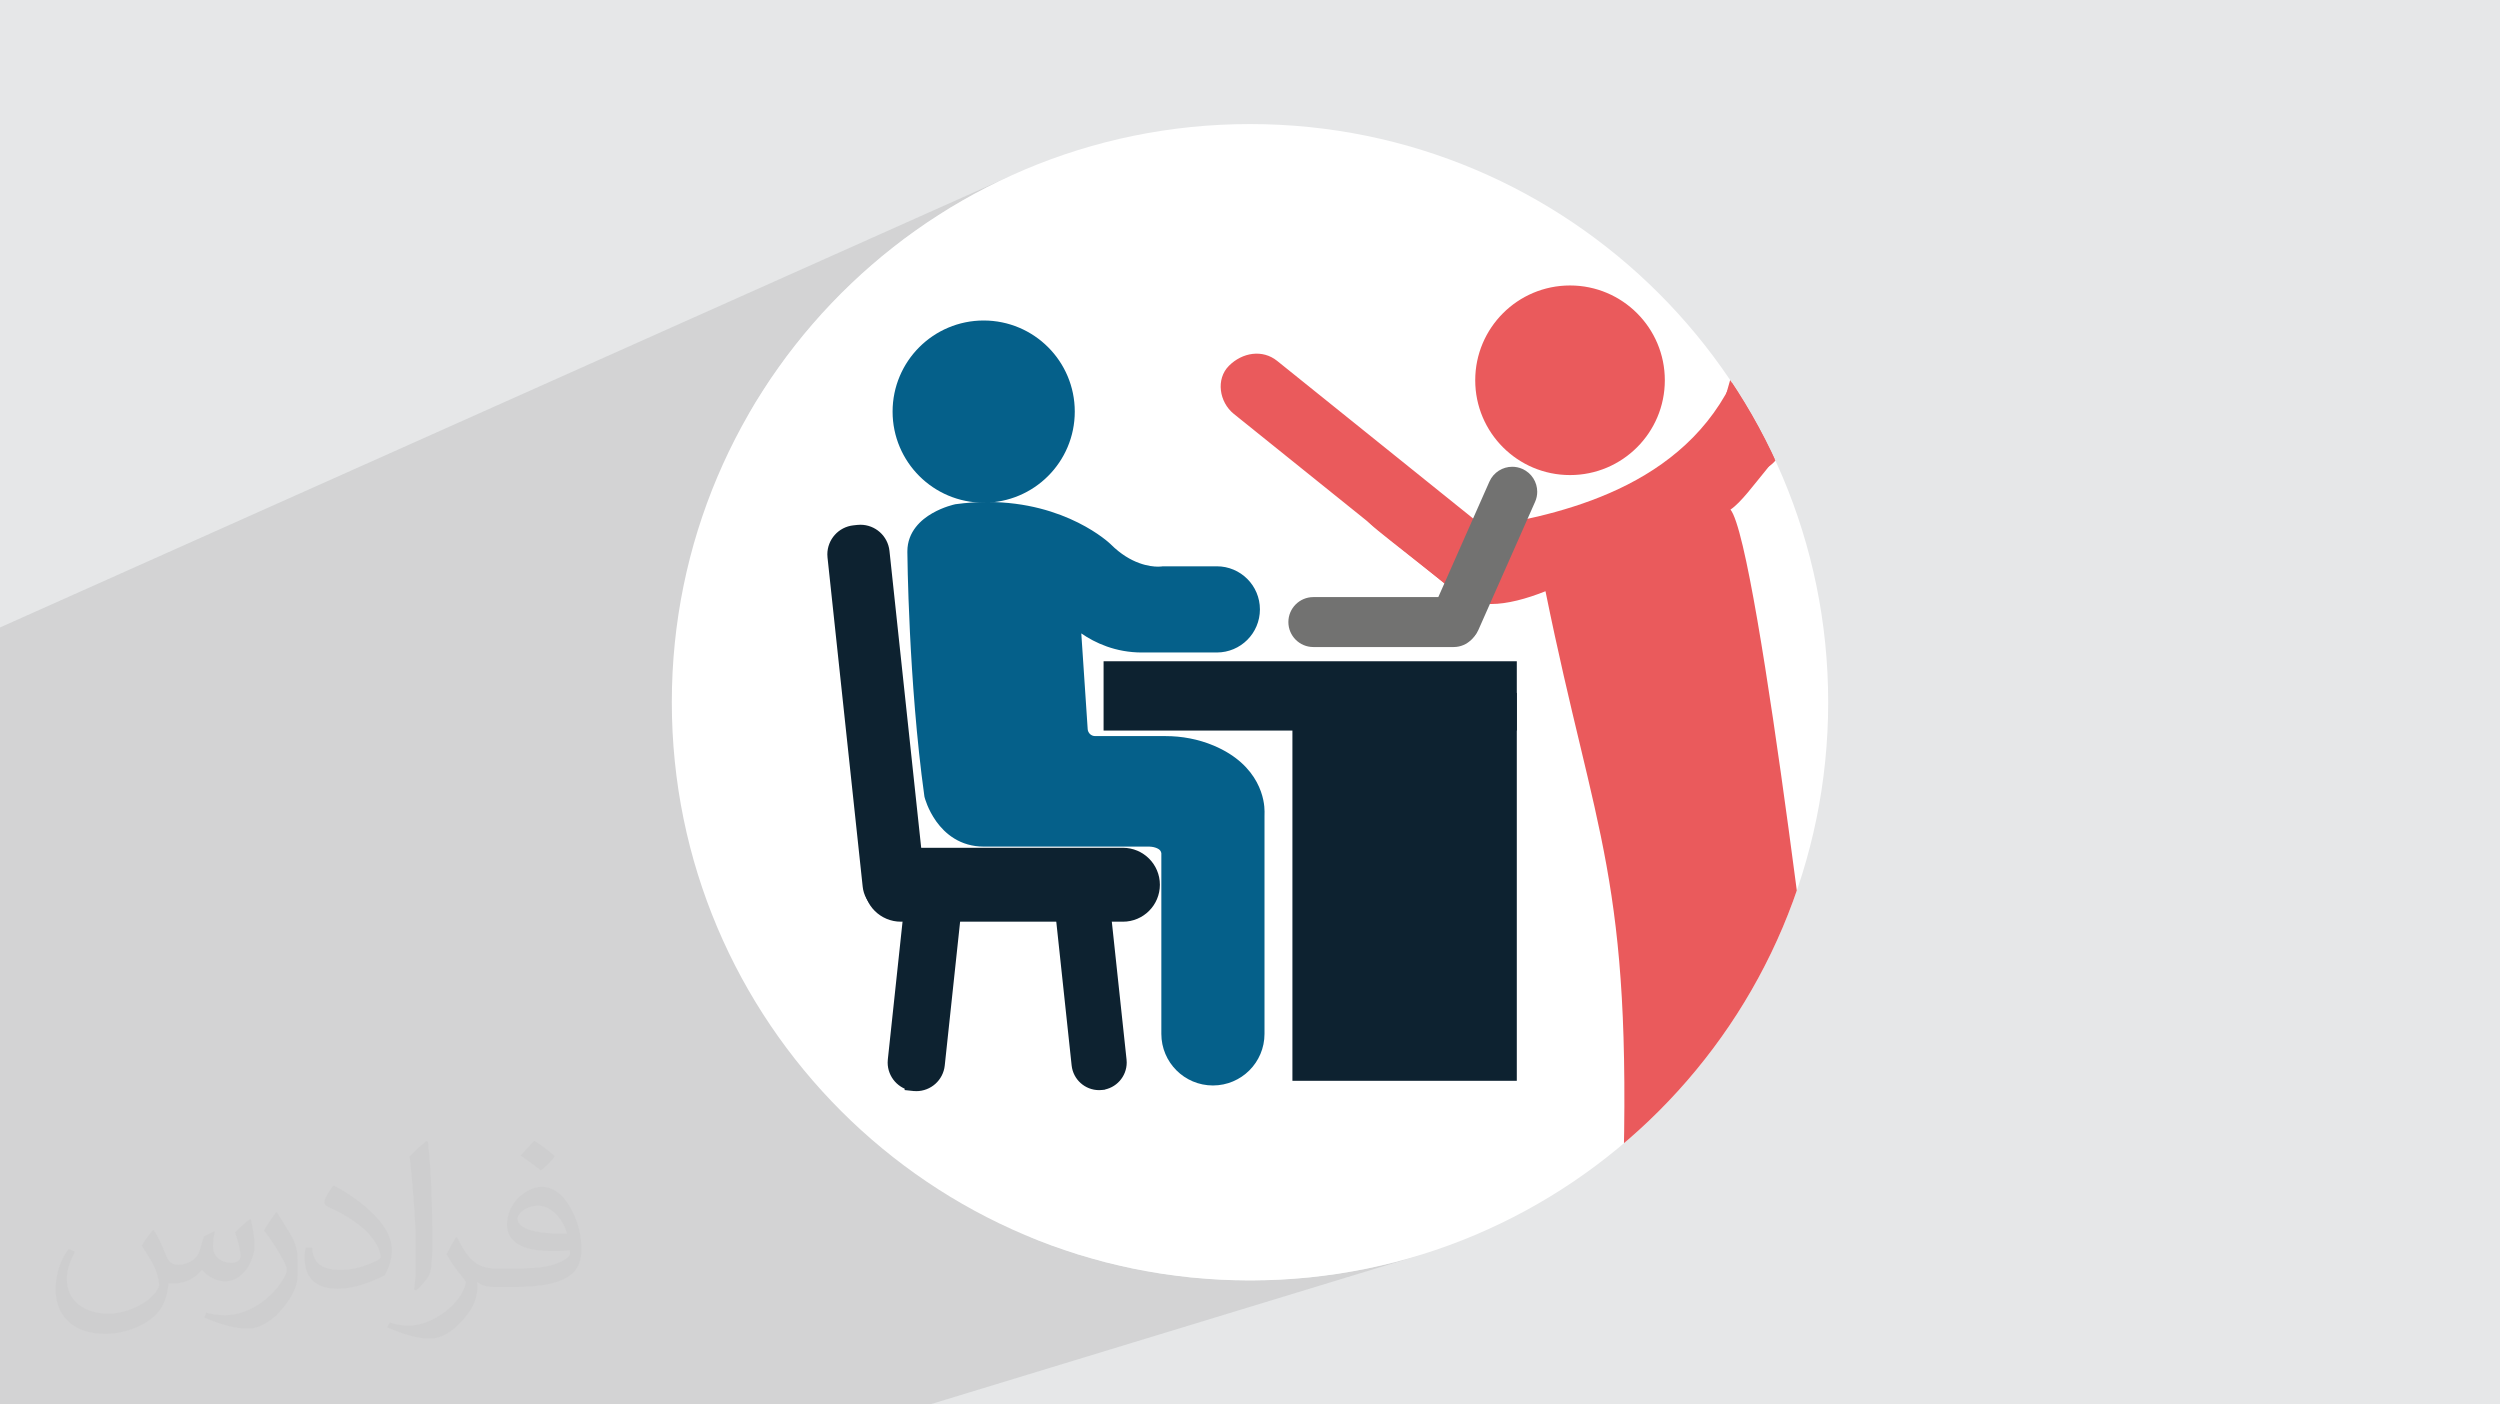
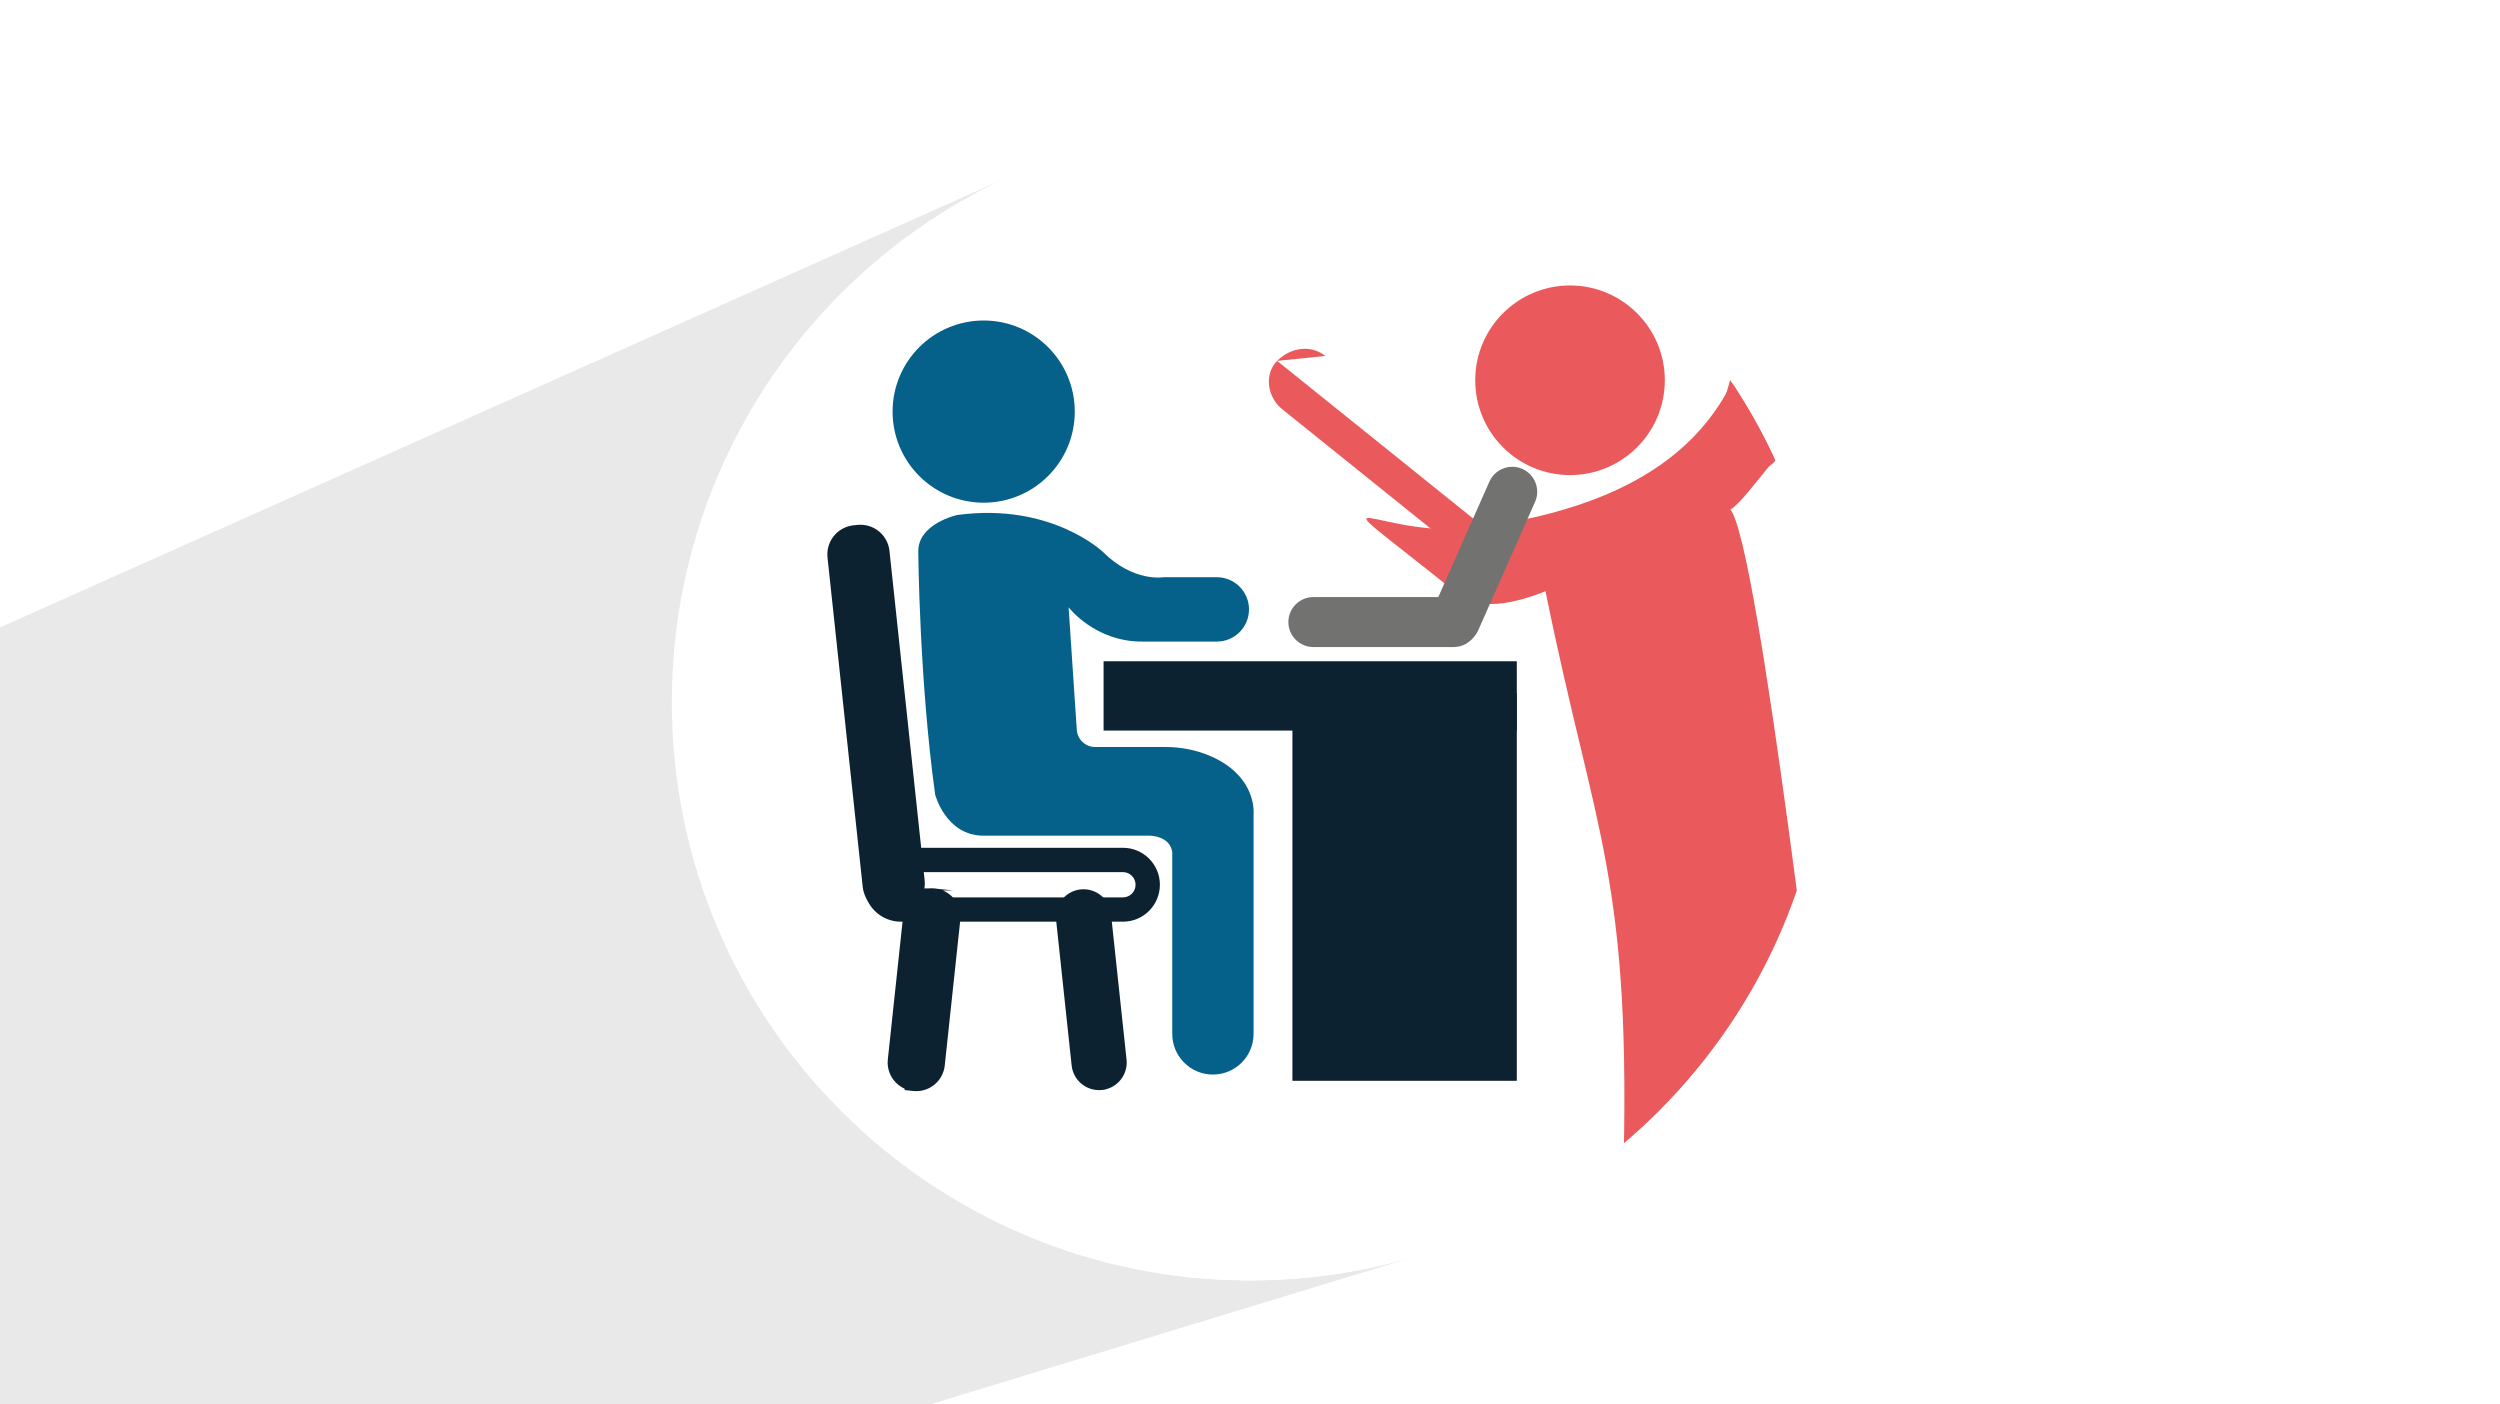
<svg xmlns="http://www.w3.org/2000/svg" xml:space="preserve" width="94.192mm" height="52.917mm" version="1.1" style="shape-rendering:geometricPrecision; text-rendering:geometricPrecision; image-rendering:optimizeQuality; fill-rule:evenodd; clip-rule:evenodd" viewBox="0 0 9419.16 5291.66">
  <defs>
    <style type="text/css">
   
    .str0 {stroke:#0D2230;stroke-width:7.62;stroke-miterlimit:22.926}
    .fil7 {fill:none}
    .fil5 {fill:#EA5A5C}
    .fil6 {fill:#EA5A5C}
    .fil0 {fill:#E6E7E8}
    .fil3 {fill:white}
    .fil4 {fill:#EA5A5C;fill-rule:nonzero}
    .fil8 {fill:#05608A;fill-rule:nonzero}
    .fil9 {fill:#0D2230;fill-rule:nonzero}
    .fil10 {fill:#727271;fill-rule:nonzero}
    .fil2 {fill:#373435;fill-opacity:0.031}
    .fil1 {fill:#2B2A29;fill-opacity:0.102}
   
  </style>
    <clipPath id="id0">
      <path d="M4709.58 467.43c1203.1,0 2178.4,975.3 2178.4,2178.4 0,1203.1 -975.3,2178.4 -2178.4,2178.4 -1203.1,0 -2178.4,-975.3 -2178.4,-2178.4 0,-1203.1 975.3,-2178.4 2178.4,-2178.4z" />
    </clipPath>
  </defs>
  <g id="Layer_x0020_1">
-     <polygon class="fil0" points="-0,0 9419.16,0 9419.16,5291.66 -0,5291.66 " />
    <polygon class="fil1" points="1801.69,5291.66 1765.31,5291.66 1652.93,5291.66 1090.35,5291.66 1016.76,5291.66 973.52,5291.66 915.36,5291.66 857.8,5291.66 835.8,5291.66 742.89,5291.66 726.74,5291.66 626.1,5291.66 625.94,5291.66 611.75,5291.66 603.51,5291.66 587.9,5291.66 570.59,5291.66 535.32,5291.66 530.59,5291.66 445.1,5291.66 442.54,5291.66 442.53,5291.66 439.36,5291.66 435.63,5291.66 429.35,5291.66 399.75,5291.66 390.33,5291.66 335.86,5291.66 313.88,5291.66 299.92,5291.66 294.36,5291.66 12.6,5291.66 -0,5291.66 -0,5288.36 -0,5286.87 -0,5269.09 -0,5265.46 -0,5259.14 -0,5249.18 -0,5243.1 -0,5239.7 -0,5234.89 -0,5232.92 -0,5231.42 -0,5212.33 -0,5186.12 -0,5182.42 -0,5169.33 -0,4978.41 -0,4971.13 -0,4966 -0,4936.15 -0,4931.81 -0,4931.31 -0,4900.86 -0,4897.08 -0,4893.99 -0,4893.8 -0,4893.29 -0,4891.45 -0,4877.51 -0,4874.12 -0,4873.12 -0,4863.27 -0,4844.82 -0,4842.98 -0,4818.5 -0,4816.45 -0,4815.9 -0,4815.54 -0,4815.53 -0,4812.86 -0,4812.04 -0,4809.46 -0,4809.4 -0,4801.73 -0,4795.34 -0,4795.15 -0,4788.91 -0,4781.22 -0,4777.82 -0,4775.21 -0,4771.29 -0,4762.85 -0,4761.61 -0,4756.66 -0,4751.32 -0,4737.86 -0,4729.06 -0,4728.63 -0,4720.78 -0,4720.58 -0,4711.99 -0,4698.47 -0,4694.75 -0,4693.92 -0,4691.72 -0,4691.46 -0,4691.26 -0,4685.24 -0,4685.13 -0,4684.9 -0,4680.43 -0,4677.23 -0,4673.96 -0,4667.31 -0,4665.8 -0,4660.61 -0,4639.88 -0,4636.93 -0,4635.71 -0,4634.95 -0,4629.74 -0,4624.89 -0,4607.5 -0,4601.43 -0,4596.09 -0,4593.4 -0,4592.66 -0,4592.39 -0,4592.36 -0,4591.87 -0,4580.41 -0,4566.79 -0,4562.95 -0,4552.26 -0,4551.68 -0,4541.33 -0,4537.19 -0,4525.12 -0,4520.58 -0,4504.53 -0,4493.58 -0,4484.23 -0,4479.51 -0,4477.14 -0,4475.15 -0,4474.29 -0,4461.17 -0,4458.2 -0,4457.09 -0,4456.99 -0,4451.47 -0,4450.03 -0,4449.94 -0,4445.89 -0,4444.74 -0,4442.82 -0,4439.87 -0,4438.52 -0,4438.32 -0,4435.65 -0,4433.52 -0,4431.88 -0,4429.04 -0,4425.16 -0,4424.96 -0,4415.23 -0,4374.64 -0,4367.87 -0,4358.15 -0,4345.23 -0,4337.39 -0,4331.27 -0,4328.97 -0,4328.86 -0,4327.07 -0,4326.92 -0,4326.77 -0,4325.26 -0,4322.65 -0,4316.76 -0,4298.88 -0,4296.76 -0,4289.64 -0,4276.67 -0,4272.14 -0,4246.85 -0,4216.46 -0,4209.93 -0,4203.44 -0,4203.25 -0,4192.71 -0,4183.08 -0,4178.88 -0,4178.62 -0,4171.3 -0,4160.15 -0,4147.07 -0,4143.24 -0,4141.41 -0,4140.82 -0,4135.92 -0,4120.71 -0,4115.16 -0,4115.15 -0,4114.78 -0,4102.25 -0,4093.66 -0,4089.31 -0,4086.18 -0,4078.98 -0,4043.15 -0,4041.96 -0,4022.51 -0,4009.49 -0,4008.79 -0,4006.67 -0,3996.71 -0,3990.35 -0,3977.71 -0,3972.1 -0,3932.54 -0,3930.64 -0,3927.43 -0,3895.07 -0,3883.08 -0,3880.02 -0,3878.25 -0,3871.37 -0,3867.05 -0,3865.14 -0,3861.52 -0,3860.92 -0,3860.82 -0,3860.78 -0,3858.26 -0,3857.68 -0,3857.6 -0,3857.49 -0,3853.64 -0,3817.21 -0,3766.98 -0,3749.79 -0,3736.34 -0,3733.81 -0,3718.56 -0,3718.2 -0,3717.82 -0,3604.98 -0,3575.06 -0,3520.86 -0,3506.59 -0,3501.76 -0,3501.29 -0,3499.98 -0,3487.19 -0,3481.94 -0,3472.55 -0,3462.09 -0,3455.7 -0,3455.69 -0,3453.23 -0,3444.18 -0,3441.68 -0,3436.33 -0,3416.91 -0,3414.91 -0,3413.84 -0,3410.96 -0,3405.65 -0,3403.79 -0,3397.79 -0,3397.48 -0,3397.23 -0,3394.57 -0,3393.25 -0,3392.77 -0,3378.77 -0,3378.39 -0,3378.12 -0,3375.59 -0,3374.36 -0,3368.04 -0,3358.07 -0,3348.51 -0,3339.25 -0,3315.93 -0,3312.13 -0,3311.8 -0,3308.13 -0,3303.78 -0,3234.78 -0,3219.81 -0,3204.79 -0,3203.72 -0,3010.93 -0,2995.38 -0,2985.3 -0,2875.74 -0,2857.66 -0,2817.97 -0,2805.39 -0,2778.24 -0,2364.03 3861.65,638.62 3765.15,682.24 3671.22,730.35 3580,782.8 3491.61,839.47 3406.21,900.2 3323.92,964.87 3244.87,1033.34 3169.22,1105.47 3097.09,1181.12 3028.62,1260.17 2963.95,1342.46 2903.22,1427.86 2846.55,1516.25 2822.05,1558.86 3572.6,1234.55 3588.2,1228.4 3604.15,1223 3620.45,1218.37 3637.06,1214.53 3653.96,1211.51 3671.13,1209.32 3688.55,1208 3706.19,1207.55 3723.83,1208 3741.25,1209.32 3758.42,1211.51 3775.32,1214.53 3791.93,1218.37 3808.23,1223 3824.18,1228.4 3839.79,1234.55 3855,1241.42 3869.81,1249.01 3884.19,1257.27 3898.12,1266.2 3911.58,1275.76 3924.54,1285.95 3936.98,1296.73 3948.88,1308.08 3960.23,1319.98 3971.01,1332.42 3981.2,1345.38 3990.76,1358.84 3999.69,1372.77 4007.95,1387.15 4015.54,1401.96 4022.41,1417.18 4028.56,1432.77 4033.96,1448.73 4038.6,1465.03 4042.42,1481.64 4045.44,1498.54 4047.62,1515.71 4048.95,1533.12 4049.39,1550.76 4048.95,1568.4 4047.62,1585.82 4045.44,1602.99 4042.42,1619.89 4038.6,1636.51 4033.96,1652.8 4028.56,1668.76 4022.41,1684.36 4015.54,1699.57 4007.95,1714.38 3999.69,1728.76 3990.76,1742.69 3981.2,1756.15 3971.01,1769.11 3960.23,1781.55 3948.88,1793.45 3936.98,1804.8 3924.54,1815.58 3911.58,1825.77 3898.12,1835.33 3884.19,1844.26 3869.81,1852.52 3855,1860.11 3839.79,1866.98 3775.72,1893.16 3787.72,1894.04 3800.52,1895.19 3813.12,1896.5 3825.53,1898.01 3837.73,1899.68 3849.74,1901.52 3861.55,1903.51 3873.17,1905.66 3884.56,1907.95 3895.77,1910.37 3906.77,1912.92 3917.57,1915.59 3928.16,1918.38 3938.55,1921.28 3948.73,1924.27 3958.7,1927.36 3968.47,1930.54 3978.03,1933.79 3987.38,1937.12 3996.52,1940.51 4005.46,1943.96 4014.16,1947.47 4022.67,1951.01 4030.96,1954.6 4039.03,1958.21 4046.89,1961.85 4054.54,1965.5 4061.97,1969.16 4076.2,1976.48 4089.56,1983.76 4102.05,1990.93 4113.67,1997.94 4124.42,2004.74 4134.27,2011.26 4143.26,2017.47 4151.35,2023.29 4158.56,2028.69 4164.87,2033.59 4170.29,2037.95 4174.81,2041.72 4178.42,2044.83 4181.13,2047.24 4182.93,2048.88 4183.82,2049.71 4184.12,2050.02 4184.41,2050.32 4198.84,2063.99 4213.08,2076.09 4227.07,2086.71 4240.76,2095.96 4254.1,2103.94 4267.05,2110.75 4279.55,2116.5 4291.56,2121.29 4303.03,2125.19 4313.89,2128.29 4324.11,2130.68 4333.62,2132.45 4342.37,2133.68 4350.29,2134.45 4357.32,2134.85 4363.41,2134.97 4365.83,2134.95 4368.04,2134.9 4370.02,2134.82 4371.78,2134.72 4373.3,2134.61 4374.58,2134.5 4375.62,2134.4 4376.39,2134.31 4377.11,2134.22 4377.19,2134.21 4380.29,2133.66 4584.6,2133.66 4592.93,2133.87 4601.17,2134.5 4609.29,2135.53 4617.28,2136.96 4625.14,2138.78 4632.85,2140.97 4640.42,2143.53 4647.79,2146.44 4655,2149.69 4662.01,2153.29 4664.25,2154.57 5658.66,1767.07 5671.17,1762.42 5684.23,1759.58 5697.66,1758.62 5702.44,1758.74 5707.24,1759.11 5712.05,1759.73 5716.83,1760.6 5721.6,1761.73 5726.34,1763.12 5731.04,1764.77 5735.7,1766.68 5748.19,1773.37 5759.27,1781.63 5768.87,1791.25 5776.89,1802.04 5783.27,1813.78 5787.93,1826.29 5790.78,1839.35 5791.74,1852.77 5791.63,1857.56 5791.26,1862.35 5790.62,1867.15 5789.75,1871.94 5788.62,1876.71 5787.23,1881.45 5785.58,1886.15 5783.67,1890.8 5783.65,1890.81 5783.67,1890.82 5569.73,2374.23 5563.05,2386.72 5554.8,2397.8 5548.69,2403.9 5543.45,2410.25 5529.52,2421.74 5513.55,2430.42 5349.49,2491.39 5714.79,2491.39 5714.79,2610.62 5714.79,2711.37 5714.79,2752.51 5714.79,4030.98 5714.79,4072.1 3880.99,4660.67 3960.57,4692.05 4061.79,4726.3 4165.16,4755.65 4270.56,4779.97 4377.83,4799.14 4486.85,4812.98 4597.48,4821.4 4709.58,4824.23 4821.68,4821.4 4932.31,4812.98 5041.33,4799.14 5148.6,4779.97 5254,4755.65 5357.37,4726.3 3502.81,5291.66 1915.02,5291.66 " />
-     <path class="fil2" d="M579.37 4634.7c17.98,27.25 29.64,53.44 41.02,82.55 8.46,16.94 12.95,48.16 52.65,48.16 11.63,0 28.32,-3.43 43.13,-11.63 16.66,-8.74 29.36,-21.97 35.99,-42.06l15.87 -53.44 38.63 -19.05 2.64 2.64c-5.28,20.12 -6.6,39.42 -6.6,54.51 0,44.7 38.63,61.65 69.32,61.65 17.98,0 34.14,-8.74 34.14,-25.15 0,-21.16 -8.99,-57.15 -20.65,-89.43 17.98,-17.98 35.99,-35.99 56.62,-50.55l3.17 1.6c8.99,38.1 14.02,75.67 14.02,100.81 0,24.61 -10.85,51.87 -19.84,69.6 -18.52,34.92 -51.33,62.71 -91.01,62.71 -30.15,0 -63.75,-15.09 -86.79,-43.13l-1.32 0c-21.69,27 -55.3,51.33 -109.02,51.33l-16.66 0c-2.64,35.46 -10.31,60.58 -21.97,83.08 -32,62.43 -127,106.63 -216.43,106.63 -124.36,0 -186.79,-71.7 -186.79,-167.21 0,-59 19.3,-113.77 48.95,-152.65l24.33 10.06c-18.52,35.46 -30.96,68.78 -30.96,101.6 0,89.43 72.77,132.03 156.64,132.03 77.8,0 174.09,-49.48 191.57,-106.88 -6.6,-62.71 -30.15,-92.07 -66.14,-149.22 10.85,-19.05 24.87,-38.1 42.34,-58.47l3.17 0 0 0 0 0 -0.02 -0.09zm1434.29 -336.55c26.19,16.41 51.87,35.71 76.99,57.94 -14.02,19.84 -31.5,37.85 -53.19,53.72 -25.15,-20.37 -50.27,-37.85 -75.95,-56.36 17.45,-19.58 34.67,-38.35 52.12,-55.3l0 0 0 0 0 0 0 0 0 0 0.03 0zm13.49 244.48c-42.34,0 -76.99,27.79 -76.99,48.41 0,44.2 84.66,57.94 186,57.4 -12.7,-51.87 -57.15,-105.84 -109.02,-105.84l0.01 0.03zm-95 236.55c55.04,0 103.2,-1.6 139.95,-10.85 41.02,-10.31 75.67,-30.96 75.67,-45.24 0,-3.71 0,-8.2 -1.32,-11.91 -23.01,2.11 -49.48,2.11 -72.49,2.11 -74.6,0 -131.75,-16.94 -154.25,-58.75 -5.56,-11.63 -9.52,-24.61 -9.52,-39.42 0,-40.49 17.45,-79.91 48.16,-107.16 25.65,-22.48 53.97,-36.5 82.8,-36.5 52.12,0 93.65,41.81 122.76,107.7 15.87,35.99 26.72,77.52 26.72,129.92 0,34.92 -9.52,64.29 -31.22,85.98 -40.49,39.17 -115.09,53.97 -229.39,53.97l-51.87 0 0 0 -13.49 0c-28.32,0 -48.69,-5.03 -64.82,-17.45l-2.64 0c0.79,6.6 1.32,12.95 1.32,19.05 0,25.65 -8.46,58.47 -25.65,84.66 -50.8,75.41 -105.84,108.2 -153.47,108.2 -48.16,0 -107.16,-18.52 -160.35,-42.6l9.52 -18.52c17.2,7.14 41.02,11.91 73.81,11.91 85.98,0 198.96,-82.55 212.98,-163.25 -3.17,-6.6 -8.99,-15.34 -17.2,-24.61 -25.15,-29.9 -41.02,-54.76 -55.83,-80.95 12.7,-25.15 24.33,-45.24 35.18,-63.5l4.5 -0.53c36.78,74.88 70.1,117.73 144.45,117.73l11.63 0 0 0 53.97 0 0 0 0 0 0 0 0 0 0 0 0.09 0.01zm-372.54 79.11c6.35,-34.39 6.88,-73.02 6.88,-109.02l0 -53.44c0,-99.75 -12.7,-244.73 -23.01,-339.19 17.98,-19.3 43.13,-42.06 62.97,-57.4l5.82 1.6c13.49,118.8 16.66,256.39 16.66,383.64 0,33.35 -1.32,65.89 -4.5,89.69 -1.85,30.15 -19.3,52.91 -56.62,87.83l-8.2 -3.71zm-383.38 -157.42c1.85,46.84 24.87,83.62 105.31,83.62 50.01,0 92.33,-12.95 139.17,-35.18 8.46,-3.71 12.95,-8.74 12.95,-12.95 0,-29.36 -22.48,-68.25 -60.32,-103.71 -36.78,-33.35 -85.47,-62.71 -130.96,-82.3 -15.62,-6.6 -20.65,-13.49 -20.65,-20.12 0,-13.49 17.98,-41.81 32.82,-62.18l5.03 -0.53c52.12,27.25 110.34,67.74 153.47,112.7 39.17,41.53 63.5,83.62 63.5,129.39 0,33.86 -10.31,65.61 -27,95.25 -57.15,28.83 -118.01,50.8 -178.33,50.8 -73.28,0 -123.29,-34.39 -123.29,-115.09 0,-8.74 0,-22.22 3.17,-39.7l25.15 0 0 0 0 0 0 0 0 0 0 0 -0.02 0zm-132.57 -133.1l45.52 73.56c16.66,27.25 32.28,56.9 32.28,103.71l0 59.79c0,48.41 -30.96,100.28 -80.95,151.61 -39.17,34.67 -73.81,49.48 -105.84,49.48 -47.62,0 -102.13,-14.81 -165.1,-41.81l7.14 -18.52c19.84,5.28 42.85,9.78 71.17,9.78 90.5,-0.53 183.08,-66.67 225.42,-147.37 5.03,-9.27 6.88,-17.98 6.88,-24.08 0,-9.27 -5.03,-19.58 -8.99,-28.83 -23.01,-43.38 -48.69,-83.08 -76.99,-119.86 14.81,-23.29 29.64,-45.77 45.77,-68l3.71 0.53 0 0 0 0 0 0 0 0 0 0 -0.02 0.01z" />
    <path class="fil3" d="M4709.58 467.43c1203.1,0 2178.4,975.3 2178.4,2178.4 0,1203.1 -975.3,2178.4 -2178.4,2178.4 -1203.1,0 -2178.4,-975.3 -2178.4,-2178.4 0,-1203.1 975.3,-2178.4 2178.4,-2178.4z" />
    <g>
  </g>
    <g style="clip-path:url(#id0)">
      <g>
        <path id="_1" class="fil4" d="M6881.38 4240.36l-202.73 0 -563.85 230c34.68,-1166.22 -102.38,-1309.24 -291.9,-2242.82 -72.26,28.94 -144.9,48.16 -204.17,48.16 -12.6,-0.17 -80.43,-1.2 -123.69,-35.91 -618.86,-496.54 -301.81,-185.28 113.28,-256.43 302.23,-51.8 777.39,-162.79 948.68,-615.39 80.78,-193.23 103.86,-206.99 -27.91,-338.81 -21.2,-21.2 44.67,-254.51 252.02,282.99 122.02,69.38 3.91,300.01 -125.76,456.91 -47.33,57.26 -96.19,124.72 -135.49,150.91 107.99,131.98 356.08,2307.28 361.52,2320.39z" />
        <circle class="fil5" cx="5915.34" cy="1432.72" r="357.18" />
-         <path class="fil6" d="M4811.8 1359.66l823.28 662.16c55.28,44.45 68.56,131.32 18.41,181.47l-0.01 0.01c-50.16,50.16 -126.21,62.86 -181.48,18.4l-823.28 -662.16c-55.27,-44.46 -68.56,-131.31 -18.4,-181.47l0.01 -0.01c50.16,-50.16 126.2,-62.85 181.47,-18.4z" />
+         <path class="fil6" d="M4811.8 1359.66l823.28 662.16c55.28,44.45 68.56,131.32 18.41,181.47l-0.01 0.01l-823.28 -662.16c-55.27,-44.46 -68.56,-131.31 -18.4,-181.47l0.01 -0.01c50.16,-50.16 126.2,-62.85 181.47,-18.4z" />
        <path class="fil6" d="M6754.01 604.33l-289.03 1016.23c-19.41,68.22 19.97,146.79 89.88,158.72l0.02 0c69.92,11.94 139.32,-21.66 158.72,-89.89l289.02 -1016.22c19.4,-68.23 -19.96,-146.78 -89.88,-158.72l-0.01 0c-69.93,-11.94 -139.31,21.66 -158.72,89.88z" />
      </g>
    </g>
    <path class="fil7" d="M4709.58 467.43c1203.1,0 2178.4,975.3 2178.4,2178.4 0,1203.1 -975.3,2178.4 -2178.4,2178.4 -1203.1,0 -2178.4,-975.3 -2178.4,-2178.4 0,-1203.1 975.3,-2178.4 2178.4,-2178.4z" />
    <g>
      <path class="fil8" d="M4008.27 1550.76c0,166.84 -135.24,302.08 -302.08,302.08 -166.83,0 -302.07,-135.24 -302.07,-302.08 0,-166.82 135.24,-302.07 302.07,-302.07 166.84,0 302.08,135.25 302.08,302.07z" />
      <path class="fil8" d="M4008.27 1550.76l-41.14 0c-0.01,72.19 -29.14,137.17 -76.42,184.52 -47.35,47.29 -112.33,76.41 -184.52,76.44 -72.18,-0.03 -137.17,-29.15 -184.52,-76.44 -47.28,-47.35 -76.41,-112.33 -76.43,-184.52 0.02,-72.18 29.15,-137.15 76.43,-184.5 47.35,-47.3 112.34,-76.42 184.52,-76.45 72.19,0.03 137.17,29.15 184.52,76.45 47.28,47.35 76.41,112.32 76.42,184.5l82.26 0c0.03,-94.63 -38.47,-180.7 -100.51,-242.68 -61.98,-62.04 -148.05,-100.54 -242.69,-100.53 -94.65,-0.01 -180.7,38.49 -242.68,100.53 -62.05,61.98 -100.54,148.05 -100.53,242.68 -0.01,94.65 38.48,180.71 100.53,242.69 61.98,62.04 148.03,100.54 242.68,100.53 94.64,0.01 180.71,-38.49 242.69,-100.53 62.04,-61.98 100.54,-148.04 100.51,-242.69l-41.12 0z" />
      <path class="fil8" d="M3459.76 2079.41c0,0 3.97,484.9 63.59,914.17 0,0 39.76,155.01 182.84,155.01l624.03 0c0,0 77.5,-1.32 86.44,62.27l0 684.5c0,84.61 68.6,153.21 153.2,153.21l0 0c84.6,0 153.2,-68.6 153.2,-153.21l0 -817.37c0,-5.82 0.01,-11.63 0.17,-17.44 0.58,-22.03 -3.72,-145 -166.44,-213.47 -52.44,-22.07 -109.02,-32.6 -165.91,-32.6l-264.84 0c-36.43,0 -66.63,-28.25 -69.05,-64.6l-30.85 -461.8c0,0 99.38,131.16 280.22,129.17l278.24 0c66.94,0 121.23,-54.27 121.23,-121.23l0 0c0,-66.96 -54.29,-121.23 -121.23,-121.23l-200.73 0c0,0 -113.27,19.87 -228.55,-95.38 0,0 -194.75,-186.81 -548.5,-139.13 0,0 -149.27,32.2 -147.06,139.13z" />
-       <path class="fil8" d="M3459.76 2079.41l-41.14 0.32c0.05,0.94 3.92,486.55 64,919.51l0.32 2.3 0.57 2.26c0.86,2.87 11.66,45.68 44.19,91.27 16.33,22.72 38.41,46.27 68.15,64.42 29.63,18.18 67.11,30.33 110.34,30.23l624.79 0 -0.41 -21.55 0 21.55 0.41 0 -0.41 -21.55 0 21.55c0.02,0 3.75,0.01 8.99,0.75 7.93,0.99 18.87,4.08 25.29,8.41 3.28,2.14 5.52,4.3 7.19,6.74 1.64,2.48 3.06,5.37 3.9,10.97l40.72 -5.73 -41.13 0 0 684.5c-0.01,53.53 21.82,102.38 56.93,137.41 35.02,35.1 83.87,56.93 137.4,56.92l0 0c53.53,0.01 102.37,-21.82 137.41,-56.92 35.09,-35.03 56.94,-83.88 56.91,-137.41l0 -817.37c0,-5.74 0.02,-11.19 0.15,-16.35 0.05,-1.19 0.06,-2.51 0.06,-3.99 -0.03,-18.82 -3.17,-61.9 -29.44,-110.7 -13.11,-24.35 -32.04,-49.9 -58.6,-73.75 -26.54,-23.86 -60.62,-45.95 -103.61,-64.04 -57.89,-24.34 -119.89,-35.81 -181.86,-35.81l-264.84 0c-14.76,0.02 -27.05,-11.48 -28.02,-26.21l-30.83 -461.8 -41.05 2.74 -32.77 24.82c1.84,2.38 28.86,37.79 80.63,73.61 51.59,35.72 129,71.92 228.3,71.89 1.5,0 3.01,-0.01 4.5,-0.03l-0.44 -41.12 0 41.12 278.24 0c44.7,0.03 85.55,-18.23 114.8,-47.54 29.32,-29.26 47.57,-70.1 47.55,-114.81l0 0c0.02,-44.71 -18.23,-85.56 -47.55,-114.81 -29.25,-29.31 -70.1,-47.56 -114.8,-47.55l-204.31 0 -3.52 0.62 3.91 22.33 -3.49 -22.4 -0.42 0.07 3.91 22.33 -3.49 -22.4 -0.8 0.1c-1.73,0.21 -6.24,0.66 -12.98,0.66 -14.91,0 -40.57,-2.16 -71.85,-13.68 -31.32,-11.57 -68.44,-32.32 -107.15,-70.97l-0.3 -0.3 -0.3 -0.31c-2.27,-2.14 -43.67,-41.45 -121.84,-80.55 -78.09,-39.08 -193.26,-77.83 -341.17,-77.8 -37.75,0 -77.61,2.51 -119.48,8.16l-1.59 0.22 -1.58 0.34c-2.33,0.61 -42.19,8.96 -85.31,33.5 -21.54,12.39 -44.21,28.98 -62.6,52.56 -9.15,11.77 -17.14,25.34 -22.78,40.67 -5.66,15.31 -8.88,32.33 -8.85,50.26l0.03 3.19 41.12 -0.85 -41.14 0.32 41.14 -0.32 41.13 -0.88 -0.04 -1.46c0.04,-8.34 1.41,-15.28 3.8,-21.83 4.17,-11.33 11.9,-21.85 22.75,-31.6 16.1,-14.59 38.82,-26.21 57.25,-33.31 9.2,-3.6 17.29,-6.16 22.89,-7.75 2.8,-0.8 4.98,-1.36 6.37,-1.7l1.44 -0.35 0.24 -0.06 -3.24 -14.5 3.15 14.52 0.09 -0.02 -3.24 -14.5 3.15 14.52 -8.68 -40.21 5.5 40.76c38.22,-5.14 74.38,-7.42 108.48,-7.42 133.46,0.02 235.56,34.73 304.38,69.11 34.38,17.19 60.37,34.3 77.48,46.86 8.55,6.29 14.88,11.44 18.94,14.87 2.02,1.71 3.48,3.01 4.36,3.8l0.88 0.81 0.02 0 28.46 -29.66 -29.08 29.08c47,47.05 95.05,74.63 136.91,89.99 41.89,15.43 77.42,18.75 100.26,18.75 15.77,0 25.56,-1.57 27.56,-1.92l-7.1 -40.52 0 41.13 200.73 0c22.24,0.02 42.01,8.9 56.63,23.46 14.55,14.63 23.45,34.39 23.46,56.64l0 0c-0.01,22.25 -8.91,42.01 -23.46,56.64 -14.62,14.56 -34.39,23.44 -56.63,23.45l-278.67 0 -3.63 0.03c-78.96,-0.03 -139.63,-28.44 -181.56,-57.31 -20.85,-14.41 -36.78,-28.87 -47.24,-39.47 -5.24,-5.3 -9.1,-9.63 -11.56,-12.49 -1.22,-1.43 -2.07,-2.48 -2.59,-3.11l-0.48 -0.62 -0.03 -0.04 -19.14 14.71 19.23 -14.58 -0.09 -0.13 -19.14 14.71 19.23 -14.58 -82.97 -109.52 39.98 598.91c3.9,57.97 52,102.96 110.1,103l264.84 0c51.84,0 102.97,9.59 149.96,29.37 35.3,14.88 61.18,32.03 80.53,49.41 28.95,26.08 43.67,52.8 51.76,75.35 8.02,22.5 9.02,40.86 9,47.9l-0.03 1.82c-0.17,6.45 -0.18,12.64 -0.18,18.52l0 817.37c-0.02,31.08 -12.47,58.83 -32.82,79.25 -20.41,20.34 -48.16,32.8 -79.24,32.82l0 0c-31.08,-0.02 -58.83,-12.48 -79.24,-32.82 -20.35,-20.42 -32.81,-48.17 -32.82,-79.25l0 -687.38 -0.41 -2.84c-3.1,-23.11 -13.39,-43.38 -26.77,-57.66 -9.96,-10.79 -21.23,-18.46 -32.03,-23.95 -16.28,-8.24 -31.68,-11.94 -43.76,-13.94 -12.11,-1.97 -20.99,-2.12 -24.26,-2.13l-1.12 0.01 0.77 41.12 0 -41.13 -624.03 0c-28.31,-0.09 -49.46,-7.32 -67.53,-18.21 -26.91,-16.24 -46.59,-42.74 -58.9,-65.98 -6.15,-11.54 -10.47,-22.06 -13.13,-29.42 -1.34,-3.69 -2.26,-6.57 -2.83,-8.41l-0.56 -1.93 -0.09 -0.31 -15.51 4.15 15.56 -3.99 -0.05 -0.16 -15.51 4.15 15.56 -3.99 -39.85 10.22 40.75 -5.66c-29.55,-212.7 -45.41,-440.29 -53.82,-614.39 -4.2,-87.07 -6.55,-160.78 -7.86,-212.68 -0.64,-25.95 -1.02,-46.45 -1.25,-60.43 -0.12,-6.99 -0.18,-12.36 -0.22,-15.96 -0.05,-3.6 -0.06,-5.39 -0.06,-5.4l0 -0.53 -41.13 0.88z" />
      <polygon class="fil9" points="4199.05,2711.37 5673.66,2711.37 5673.66,2532.52 4199.05,2532.52 " />
      <polygon class="fil9" points="5673.66,2711.37 5673.66,2670.25 4240.19,2670.25 4240.19,2573.65 5632.54,2573.65 5632.54,2711.37 5673.66,2711.37 5673.66,2670.25 5673.66,2711.37 5714.79,2711.37 5714.79,2491.39 4157.92,2491.39 4157.92,2752.51 5714.79,2752.51 5714.79,2711.37 " />
      <polygon class="fil9" points="4910.51,4030.98 5673.66,4030.98 5673.66,2651.76 4910.51,2651.76 " />
      <polygon class="fil9" points="5673.66,4030.98 5673.66,3989.84 4951.65,3989.84 4951.65,2692.88 5632.54,2692.88 5632.54,4030.98 5673.66,4030.98 5673.66,3989.84 5673.66,4030.98 5714.79,4030.98 5714.79,2610.62 4869.39,2610.62 4869.39,4072.1 5714.79,4072.1 5714.79,4030.98 " />
      <path class="fil9" d="M3374.61 3399.43l0 0c39.29,-4.2 67.74,-39.46 63.55,-78.75l-132.54 -1240.37c-3.76,-35.26 -35.4,-60.79 -70.67,-57.03l-14.58 1.56c-35.26,3.77 -60.79,35.41 -57.03,70.68l132.53 1240.37c4.2,39.29 39.45,67.74 78.74,63.55l0 -0.01z" />
      <path class="fil9" d="M3374.61 3399.43l4.88 45.56c29.96,-3.18 56.46,-17.62 75.04,-38.49 18.64,-20.83 29.87,-48.47 29.87,-78.13 0,-4.16 -0.23,-8.35 -0.68,-12.56l-132.53 -1240.37c-2.97,-28.08 -16.53,-52.95 -36.09,-70.36 -19.53,-17.47 -45.44,-28 -73.25,-28 -3.89,0 -7.83,0.2 -11.78,0.63l-1.2 0.13 -13.36 1.43c-28.08,2.97 -52.96,16.52 -70.36,36.08 -17.47,19.53 -28,45.44 -28,73.25 0,3.9 0.21,7.83 0.63,11.77l132.53 1240.38c3.18,29.96 17.62,56.47 38.49,75.04 20.83,18.64 48.46,29.87 78.13,29.87 4.16,0 8.35,-0.23 12.54,-0.68l0.02 0 -4.88 -45.56 -4.86 -45.57 -2.82 0.15c-6.45,0 -12.37,-2.4 -17.07,-6.56 -4.65,-4.22 -7.67,-9.69 -8.42,-16.43l-132.52 -1240.38 -0.11 -2.03c0,-4.59 1.69,-8.8 4.68,-12.19 3.05,-3.34 6.89,-5.47 11.75,-6.01l14.58 -1.55 1.21 -0.14 -1.19 0.14 2.01 -0.13c4.59,0 8.81,1.71 12.19,4.7 3.34,3.05 5.48,6.88 6.02,11.75l132.52 1240.38 0.15 2.81c0,6.45 -2.39,12.37 -6.55,17.07 -4.22,4.65 -9.69,7.67 -16.43,8.42l0 0 4.86 45.57 0 0.01z" />
-       <path class="fil9" d="M4230.84 3426.83l-836.66 0c-51.59,0 -93.4,-41.83 -93.4,-93.41 0,-51.59 41.81,-93.42 93.4,-93.42l836.66 0c51.6,0 93.42,41.83 93.42,93.42 0,51.58 -41.82,93.41 -93.42,93.41z" />
      <path class="fil9" d="M4230.84 3426.83l0 -45.84 -836.66 0c-13.29,-0.03 -24.89,-5.25 -33.65,-13.93 -8.68,-8.76 -13.9,-20.36 -13.93,-33.64 0.03,-13.29 5.25,-24.89 13.93,-33.65 8.76,-8.68 20.36,-13.92 33.65,-13.93l836.66 0c13.29,0.01 24.89,5.25 33.65,13.93 8.68,8.76 13.92,20.36 13.93,33.65 -0.01,13.28 -5.25,24.88 -13.93,33.64 -8.76,8.68 -20.36,13.9 -33.65,13.93l0 91.65c38.31,0.03 73.4,-15.65 98.45,-40.77 25.14,-25.06 40.81,-60.16 40.78,-98.45 0.03,-38.31 -15.64,-73.4 -40.78,-98.46 -25.05,-25.13 -60.14,-40.8 -98.45,-40.77l-836.66 0c-38.3,-0.03 -73.4,15.64 -98.46,40.77 -25.13,25.06 -40.8,60.15 -40.78,98.46 -0.02,38.29 15.65,73.39 40.78,98.45 25.06,25.12 60.16,40.8 98.46,40.77l836.66 0 0 -45.81z" />
      <path class="fil10" d="M5476.91 2417.25l-528.63 0c-40.61,0 -73.53,-32.92 -73.53,-73.53l0 0c0,-40.61 32.92,-73.54 73.53,-73.54l528.63 0c40.61,0 73.54,32.93 73.54,73.54l0 0c0,40.61 -32.93,73.53 -73.54,73.53z" />
      <path class="fil10" d="M5476.91 2417.25l0 -20.57 -528.63 0c-14.7,-0.01 -27.81,-5.9 -37.45,-15.51 -9.61,-9.64 -15.51,-22.76 -15.51,-37.45l0 0c0,-14.69 5.9,-27.81 15.51,-37.45 9.64,-9.62 22.75,-15.5 37.45,-15.52l528.63 0c14.7,0.02 27.81,5.9 37.45,15.52 9.61,9.64 15.51,22.76 15.51,37.45l0 0c0,14.69 -5.9,27.81 -15.51,37.45 -9.64,9.61 -22.75,15.5 -37.45,15.51l0 41.13c51.97,0 94.09,-42.12 94.1,-94.09l0 0c-0.01,-51.97 -42.13,-94.09 -94.1,-94.1l-528.63 0c-51.97,0.01 -94.09,42.13 -94.1,94.1l0 0c0.01,51.97 42.13,94.09 94.1,94.09l528.63 0 0 -20.56z" />
      <path class="fil10" d="M5764.87 1882.49l-213.92 483.42c-16.45,37.14 -59.87,53.92 -97.01,37.49l0 0c-37.13,-16.44 -53.91,-59.88 -37.48,-97.01l213.92 -483.42c16.44,-37.13 59.86,-53.91 97.01,-37.48 37.13,16.43 53.91,59.86 37.48,97z" />
      <path class="fil10" d="M5764.87 1882.49l-18.81 -8.33 -213.92 483.42c-8.74,19.8 -28.14,31.54 -48.48,31.55 -7.15,0 -14.37,-1.44 -21.4,-4.54l-8.32 18.81 20.57 0 0 -13.4 -12.25 -5.41c-19.8,-8.75 -31.52,-28.14 -31.55,-48.49 0.01,-7.14 1.44,-14.37 4.56,-21.38l213.92 -483.43c8.75,-19.8 28.14,-31.52 48.48,-31.53 7.15,0 14.37,1.44 21.38,4.54 19.81,8.74 31.54,28.14 31.56,48.47 0,7.16 -1.44,14.37 -4.55,21.39l18.81 8.33 18.81 8.31c5.45,-12.32 8.07,-25.29 8.07,-38.03 0.01,-36.08 -20.92,-70.51 -56.04,-86.09 -12.34,-5.46 -25.31,-8.06 -38.04,-8.06 -36.1,-0.03 -70.52,20.91 -86.09,56.03l-213.93 483.41c-5.46,12.33 -8.06,25.31 -8.06,38.04 -0.03,36.1 20.91,70.53 56.03,86.1l8.32 -18.8 -20.57 0 0 13.38 12.25 5.42c12.33,5.45 25.31,8.07 38.04,8.07 36.1,0.01 70.53,-20.92 86.08,-56.04l213.94 -483.41 -18.81 -8.33z" />
      <path class="fil9" d="M4148.64 4074.37l0 0c39.29,-4.2 67.73,-39.45 63.53,-78.74l-58.62 -548.76c-4.2,-39.29 -39.46,-67.74 -78.74,-63.55l0 0c-39.29,4.2 -67.74,39.46 -63.55,78.75l58.64 548.76c4.2,39.28 39.46,67.74 78.74,63.54z" />
      <path class="fil9" d="M4148.64 4074.37l22.96 22.96 0 0 -22.96 -22.96 3.45 32.31c26.57,-2.83 50.03,-15.62 66.5,-34.13 16.53,-18.48 26.47,-42.94 26.47,-69.23 0,-3.69 -0.19,-7.4 -0.59,-11.14l-58.63 -548.76c-2.81,-26.58 -15.61,-50.03 -34.11,-66.52 -18.48,-16.52 -42.96,-26.47 -69.23,-26.47 -3.69,0 -7.42,0.2 -11.17,0.61l3.48 32.28 0 -32.48 -1.75 0 -1.71 0.2c-26.58,2.81 -50.02,15.6 -66.51,34.11 -16.53,18.47 -26.47,42.96 -26.47,69.23 0,3.68 0.2,7.42 0.59,11.14l58.64 548.77c2.82,26.57 15.62,50.01 34.11,66.5 18.49,16.53 42.96,26.47 69.24,26.47 3.69,0 7.41,-0.19 11.14,-0.58l11.4 -1.22 8.11 -8.13 -22.96 -22.96 -3.44 -32.3c-1.45,0.16 -2.86,0.22 -4.25,0.22 -9.82,0 -18.91,-3.67 -25.95,-9.95 -7.01,-6.3 -11.71,-14.83 -12.81,-24.96l-58.62 -548.76c-0.16,-1.44 -0.24,-2.85 -0.24,-4.24 0.01,-9.81 3.68,-18.92 9.96,-25.95 6.3,-7.02 14.84,-11.7 24.96,-12.8l-3.44 -32.31 0 32.49 1.73 0 1.73 -0.18c1.41,-0.15 2.83,-0.23 4.23,-0.23 9.81,0 18.91,3.68 25.94,9.95 7.02,6.3 11.7,14.84 12.8,24.96l58.64 548.77c0.15,1.44 0.22,2.85 0.22,4.24 0,9.82 -3.68,18.91 -9.96,25.95 -6.3,7.02 -14.83,11.69 -24.96,12.8l-11.41 1.22 -8.1 8.1 22.97 22.98 -3.44 -32.3 3.44 32.3z" />
      <path class="fil9" d="M3444.63 4074.37l0 0c-39.29,-4.2 -67.75,-39.45 -63.55,-78.74l58.64 -548.76c4.2,-39.29 39.45,-67.74 78.74,-63.55 39.29,4.2 67.73,39.46 63.53,78.75l-58.62 548.76c-4.2,39.28 -39.46,67.74 -78.74,63.54z" />
      <path class="fil9 str0" d="M3444.63 4074.37l32.48 0 0 -29.19 -29.04 -3.11c-10.12,-1.11 -18.65,-5.78 -24.96,-12.8 -6.28,-7.04 -9.94,-16.13 -9.94,-25.95 0,-1.4 0.07,-2.8 0.22,-4.23l58.62 -548.78c1.1,-10.12 5.8,-18.66 12.81,-24.96 7.04,-6.27 16.13,-9.95 25.95,-9.95 1.4,0 2.8,0.08 4.22,0.23l0.01 0c10.13,1.1 18.66,5.78 24.98,12.79 6.26,7.04 9.95,16.15 9.95,25.96 0,1.39 -0.08,2.8 -0.23,4.24l-58.64 548.76c-1.1,10.13 -5.78,18.66 -12.79,24.96 -7.04,6.28 -16.13,9.95 -25.95,9.95 -1.4,0 -2.8,-0.06 -4.25,-0.22l-3.44 32.3 32.48 0 -32.48 0 -3.45 32.31c3.73,0.39 7.45,0.58 11.14,0.58 26.27,0 50.75,-9.94 69.23,-26.47 18.5,-16.49 31.29,-39.93 34.11,-66.5l58.63 -548.77c0.41,-3.72 0.61,-7.44 0.61,-11.14 0,-26.27 -9.95,-50.76 -26.47,-69.23 -16.49,-18.51 -39.94,-31.3 -66.52,-34.11l0.01 0c-3.74,-0.41 -7.46,-0.61 -11.15,-0.61 -26.29,0 -50.75,9.95 -69.23,26.47 -18.51,16.49 -31.3,39.94 -34.12,66.52l-58.63 548.76c-0.4,3.72 -0.6,7.45 -0.6,11.14 0,26.27 9.95,50.75 26.47,69.23 16.49,18.51 39.93,31.3 66.52,34.13l3.45 -32.31 -32.49 0 0 29.2 29.04 3.11 3.45 -32.31z" />
    </g>
  </g>
</svg>